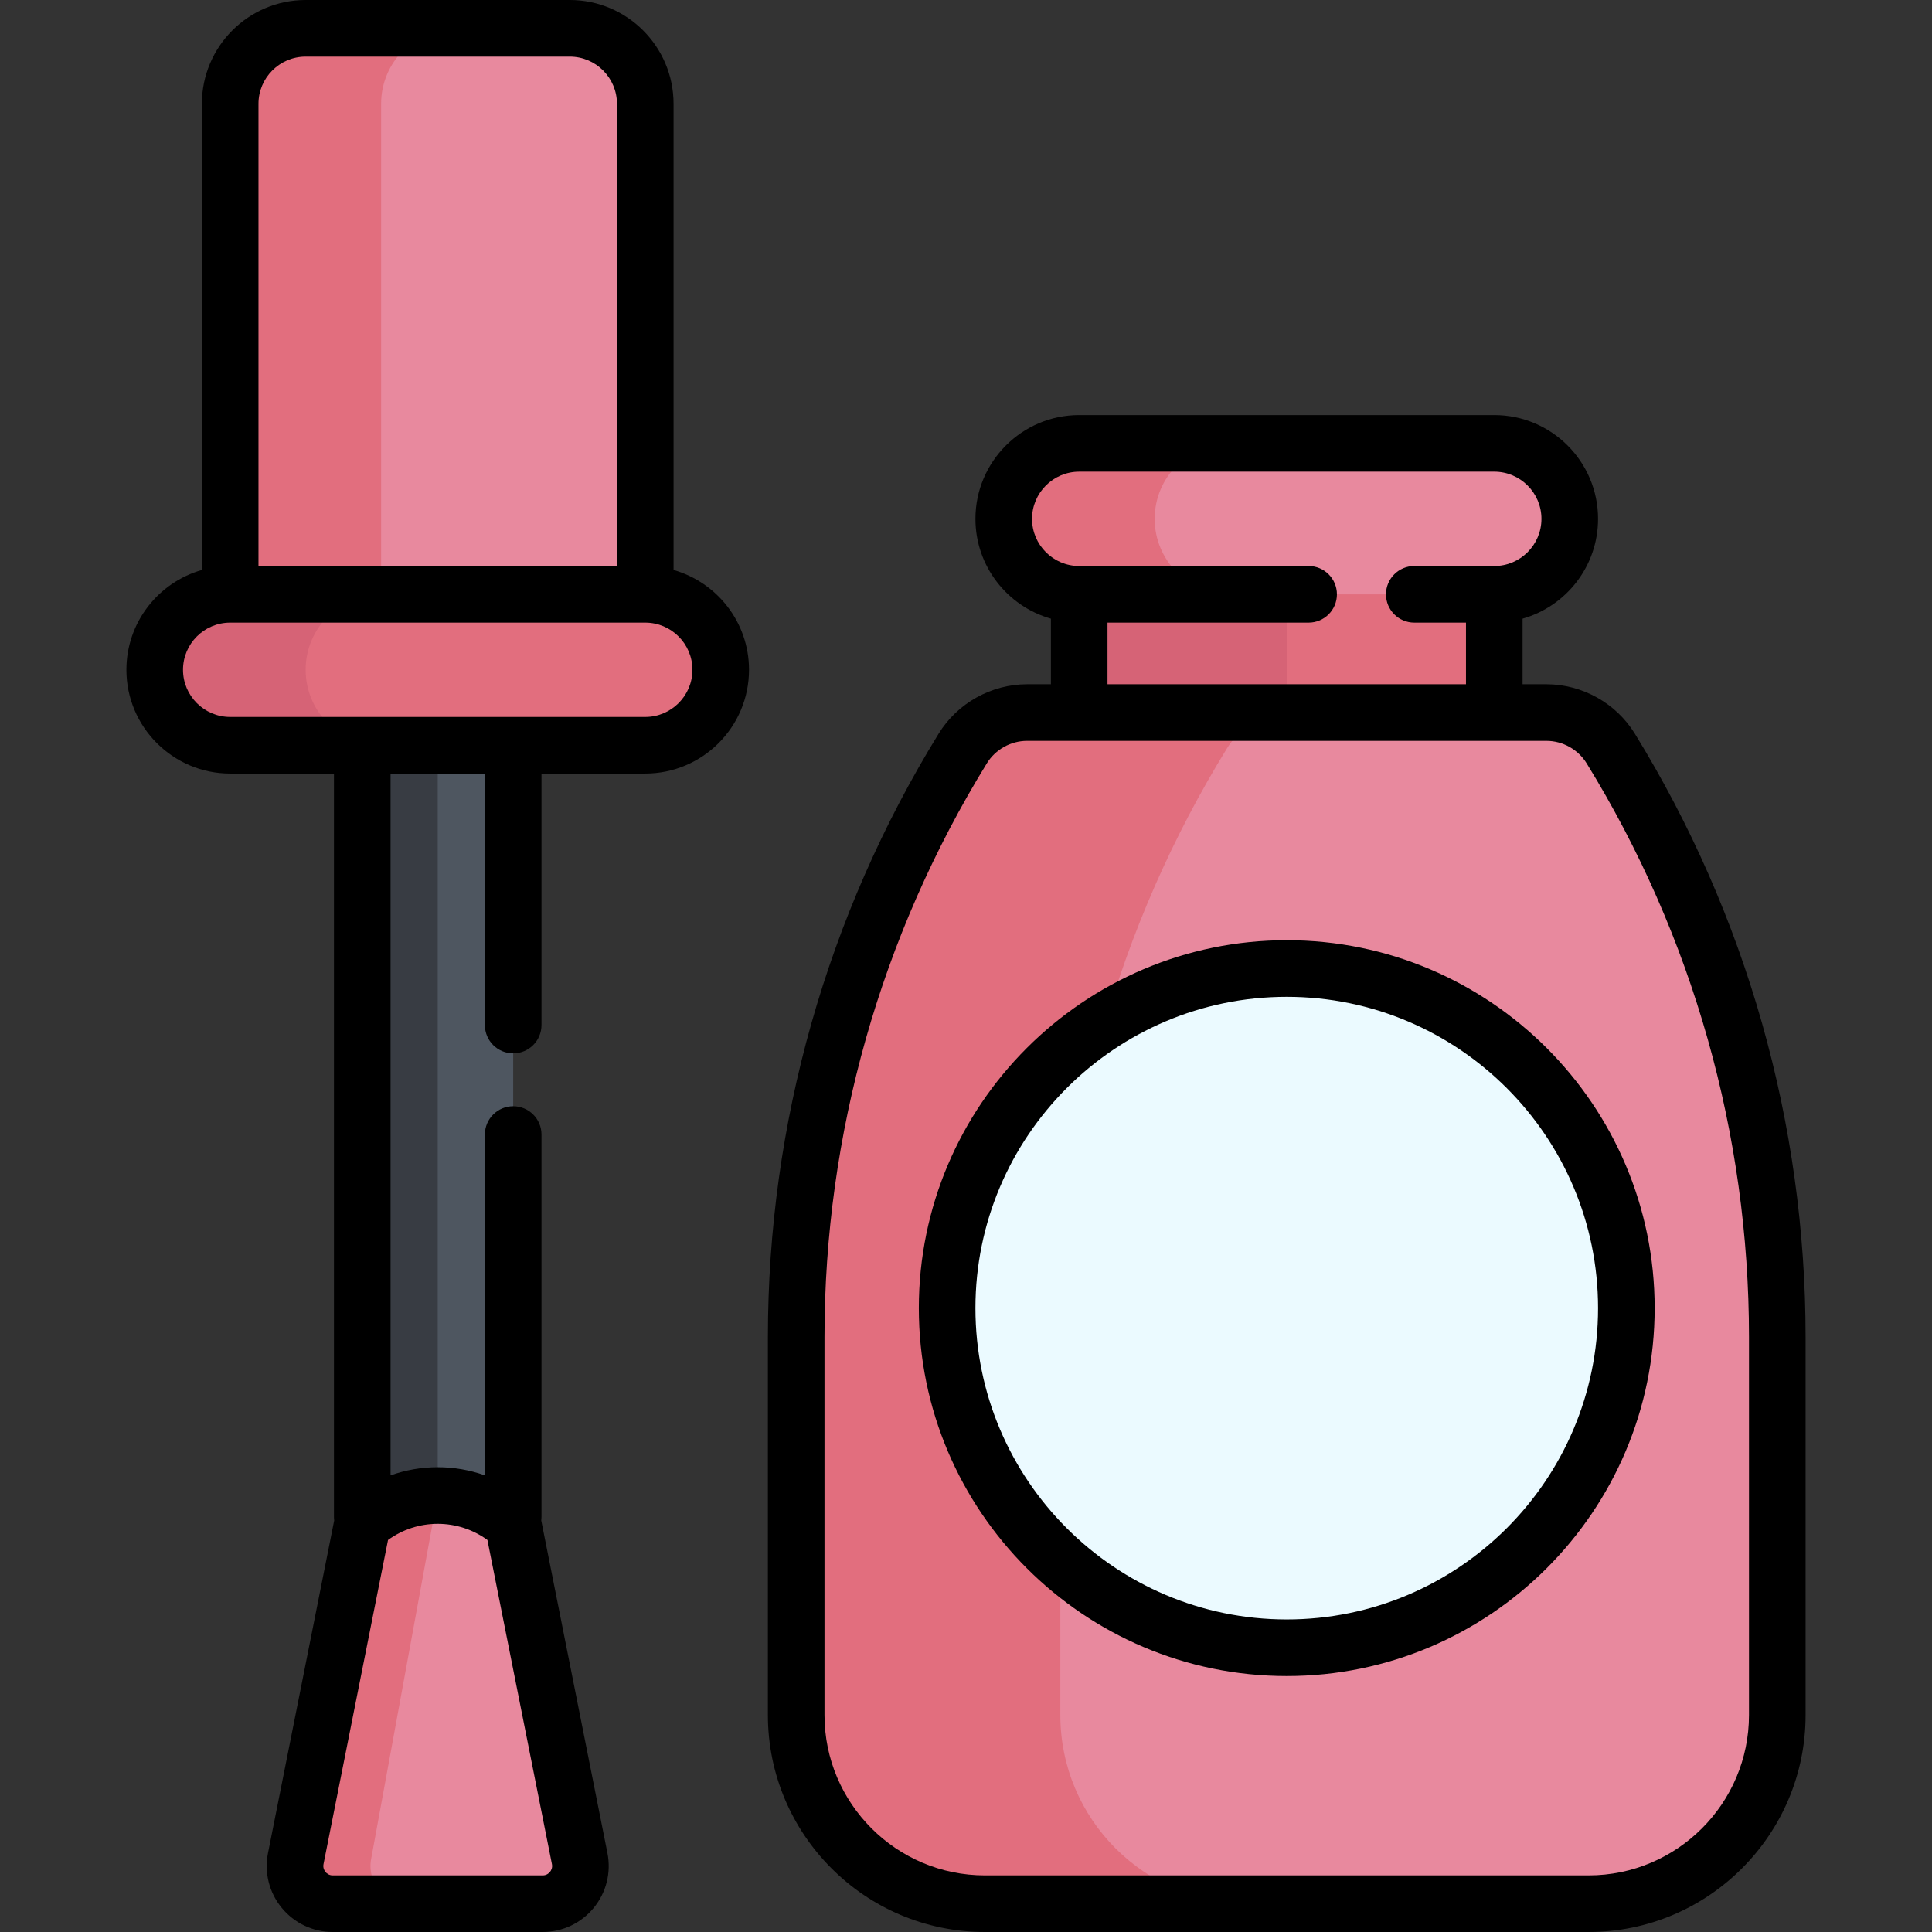
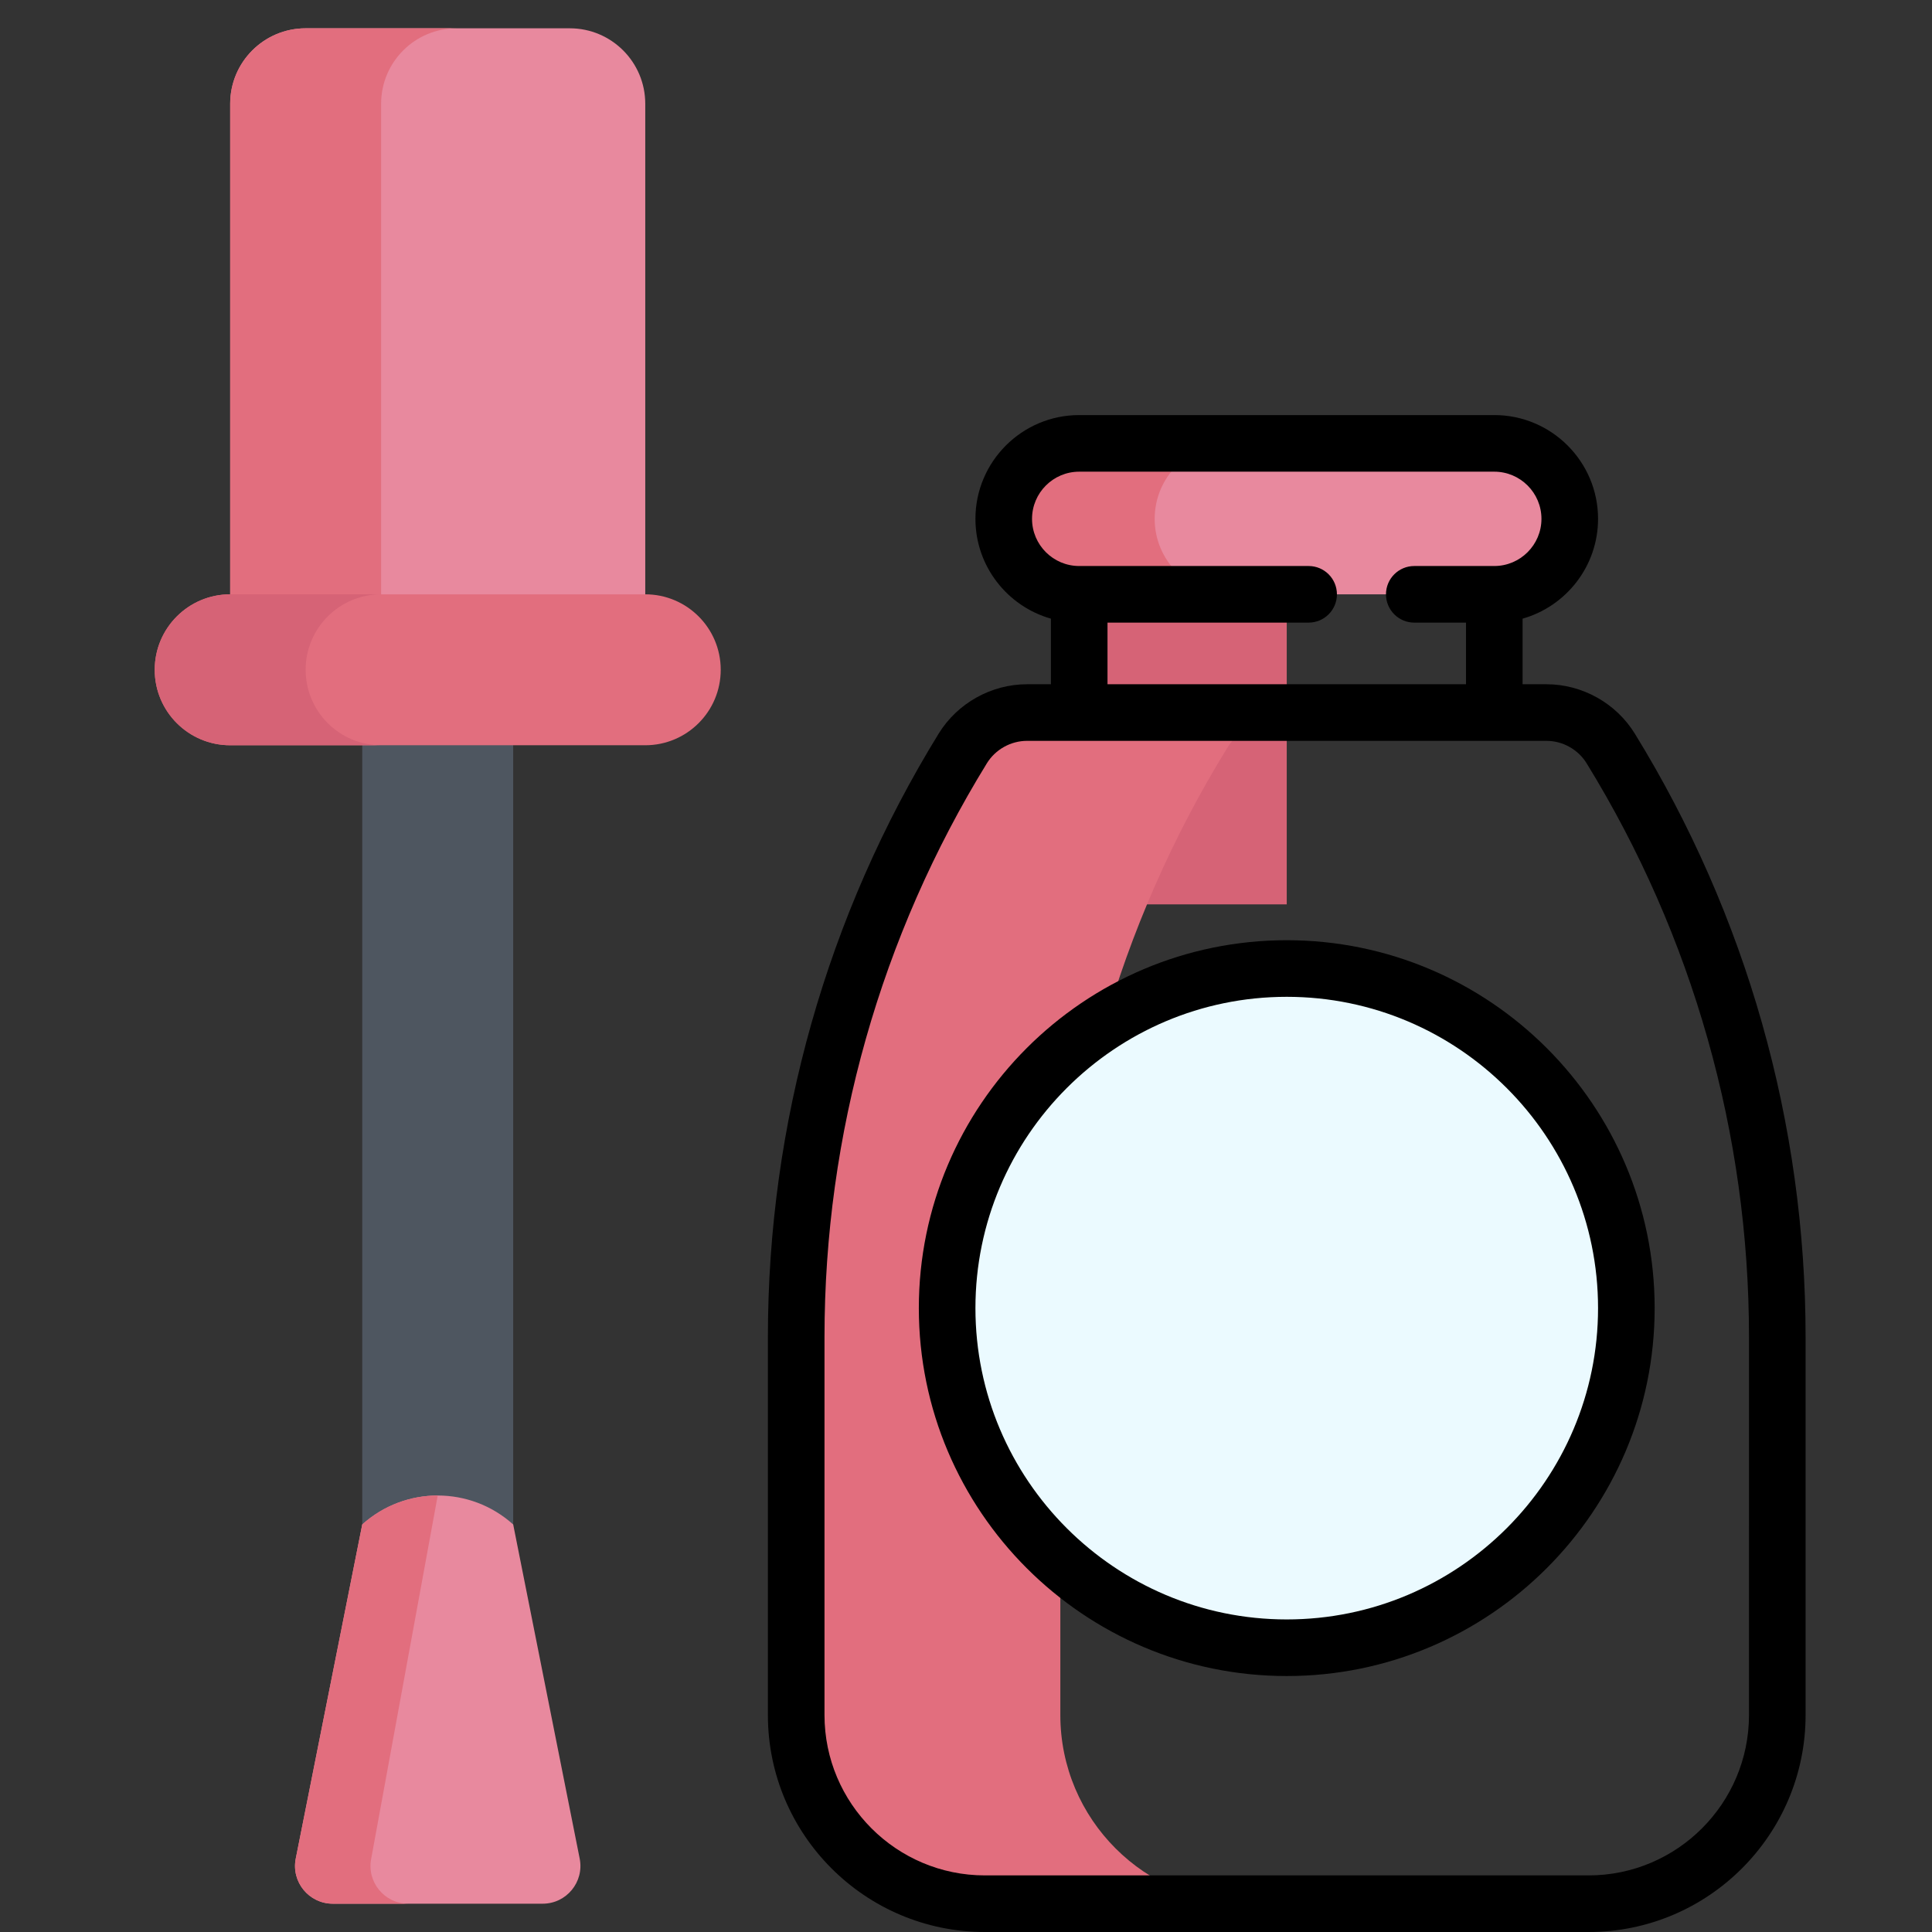
<svg xmlns="http://www.w3.org/2000/svg" id="Capa_1" height="512" viewBox="0 0 512 512" width="512">
  <rect x="0" y="0" width="512" height="512" fill="#333333" stroke="none" />
  <path d="m96 179.323h40v242.677h-40z" fill="#4e5660" />
-   <path d="m96 179.323h20v242.677h-20z" fill="#383c43" />
  <path d="m143.814 504.5h-55.628c-6.307 0-11.039-5.767-9.808-11.952l17.622-88.548c11.37-10.233 28.63-10.233 40 0l17.622 88.548c1.23 6.185-3.502 11.952-9.808 11.952z" fill="#e8899e" />
  <path d="m98.378 492.548 17.622-96.223c-7.157 0-14.315 2.558-20 7.675l-17.622 88.548c-1.231 6.185 3.501 11.952 9.808 11.952h20c-6.306 0-11.038-5.767-9.808-11.952z" fill="#e26e7e" />
  <path d="m151 7.5h-70c-11.046 0-20 8.954-20 20v150h110v-150c0-11.046-8.954-20-20-20z" fill="#e8899e" />
  <path d="m121 7.5h-40c-11.046 0-20 8.954-20 20v150h40v-150c0-11.046 8.954-20 20-20z" fill="#e26e7e" />
  <path d="m171 197.5h-110c-11.046 0-20-8.954-20-20 0-11.046 8.954-20 20-20h110c11.046 0 20 8.954 20 20 0 11.046-8.954 20-20 20z" fill="#e26e7e" />
  <path d="m81 177.5c0-11.046 8.954-20 20-20h-40c-11.046 0-20 8.954-20 20 0 11.046 8.954 20 20 20h40c-11.046 0-20-8.954-20-20z" fill="#d66376" />
-   <path d="m286 137.5h110v102.167h-110z" fill="#e26e7e" />
  <path d="m286 137.5h55v102.167h-55z" fill="#d66376" />
-   <path d="m421 504.5h-160c-27.614 0-50-22.386-50-50v-100.191c0-55.069 15.281-109.058 44.143-155.958 3.64-5.915 10.088-9.518 17.033-9.518h137.648c6.945 0 13.393 3.603 17.033 9.518 28.862 46.9 44.143 100.889 44.143 155.958v100.191c0 27.614-22.386 50-50 50z" fill="#e8899e" />
  <path d="m281 454.5v-100.191c0-55.069 15.281-109.058 44.143-155.958 3.64-5.915 10.088-9.518 17.033-9.518h-70c-6.945 0-13.393 3.603-17.033 9.518-28.862 46.9-44.143 100.889-44.143 155.958v100.191c0 27.614 22.386 50 50 50h70c-27.614 0-50-22.386-50-50z" fill="#e26e7e" />
  <path d="m396 157.5h-110c-11.046 0-20-8.954-20-20 0-11.046 8.954-20 20-20h110c11.046 0 20 8.954 20 20 0 11.046-8.954 20-20 20z" fill="#e8899e" />
  <path d="m306 137.5c0-11.046 8.954-20 20-20h-40c-11.046 0-20 8.954-20 20 0 11.046 8.954 20 20 20h40c-11.046 0-20-8.954-20-20z" fill="#e26e7e" />
  <circle cx="341" cy="346.667" fill="#ebfaff" r="90" />
-   <path d="m178.5 151.048v-123.548c0-15.164-12.337-27.5-27.5-27.5h-70c-15.163 0-27.5 12.336-27.5 27.5v123.548c-11.528 3.274-20 13.889-20 26.452 0 15.164 12.337 27.5 27.5 27.5h27.5v197c0 .318.026.63.065.937l-17.541 88.147c-1.027 5.159.297 10.45 3.634 14.517s8.268 6.399 13.529 6.399h55.627c5.261 0 10.192-2.333 13.529-6.399s4.661-9.358 3.634-14.516l-17.541-88.147c.038-.308.065-.619.065-.937v-101.34c0-4.142-3.357-7.5-7.5-7.5s-7.5 3.358-7.5 7.5v90.321c-3.978-1.411-8.198-2.157-12.5-2.157s-8.522.746-12.5 2.157v-185.982h25v66.652c0 4.142 3.357 7.5 7.5 7.5s7.5-3.358 7.5-7.5v-66.652h27.499c15.163 0 27.5-12.336 27.5-27.5 0-12.563-8.472-23.178-20-26.452zm-49.33 257.058 17.096 85.907c.2 1.009-.239 1.732-.52 2.073-.28.342-.903.915-1.933.915h-55.626c-1.029 0-1.652-.573-1.933-.915-.28-.341-.72-1.064-.52-2.073l17.096-85.906c3.813-2.774 8.41-4.281 13.17-4.281s9.357 1.506 13.17 4.28zm-48.17-393.106h70c6.893 0 12.5 5.607 12.5 12.5v122.5h-95v-122.5c0-6.893 5.607-12.5 12.5-12.5zm90 175h-110c-6.893 0-12.5-5.607-12.5-12.5s5.607-12.5 12.5-12.5h110c6.893 0 12.5 5.607 12.5 12.5s-5.607 12.5-12.5 12.5z" />
  <path d="m433.245 194.421c-4.968-8.073-13.941-13.088-23.421-13.088h-6.324v-17.382c11.528-3.274 20-13.889 20-26.452 0-15.164-12.337-27.5-27.5-27.5h-110c-15.163 0-27.5 12.336-27.5 27.5 0 12.563 8.472 23.178 20 26.452v17.382h-6.324c-9.479 0-18.453 5.015-23.421 13.087-29.606 48.111-45.255 103.4-45.255 159.89v100.19c0 31.706 25.794 57.5 57.5 57.5h160c31.706 0 57.5-25.794 57.5-57.5v-100.19c0-56.49-15.649-111.779-45.255-159.889zm-139.745-29.421h53.299c4.143 0 7.5-3.358 7.5-7.5s-3.357-7.5-7.5-7.5h-60.799c-6.893 0-12.5-5.607-12.5-12.5s5.607-12.5 12.5-12.5h110c6.893 0 12.5 5.607 12.5 12.5s-5.607 12.5-12.5 12.5h-21.201c-4.143 0-7.5 3.358-7.5 7.5s3.357 7.5 7.5 7.5h13.701v16.333h-95zm170 289.5c0 23.435-19.065 42.5-42.5 42.5h-160c-23.435 0-42.5-19.065-42.5-42.5v-100.19c0-53.712 14.88-106.283 43.03-152.027 2.258-3.669 6.337-5.949 10.646-5.949h137.648c4.309 0 8.388 2.279 10.646 5.949 28.15 45.745 43.03 98.315 43.03 152.027z" />
  <path d="m341 249.167c-53.762 0-97.5 43.738-97.5 97.5s43.738 97.5 97.5 97.5 97.5-43.738 97.5-97.5-43.738-97.5-97.5-97.5zm0 180c-45.49 0-82.5-37.009-82.5-82.5s37.01-82.5 82.5-82.5 82.5 37.009 82.5 82.5-37.01 82.5-82.5 82.5z" />
</svg>